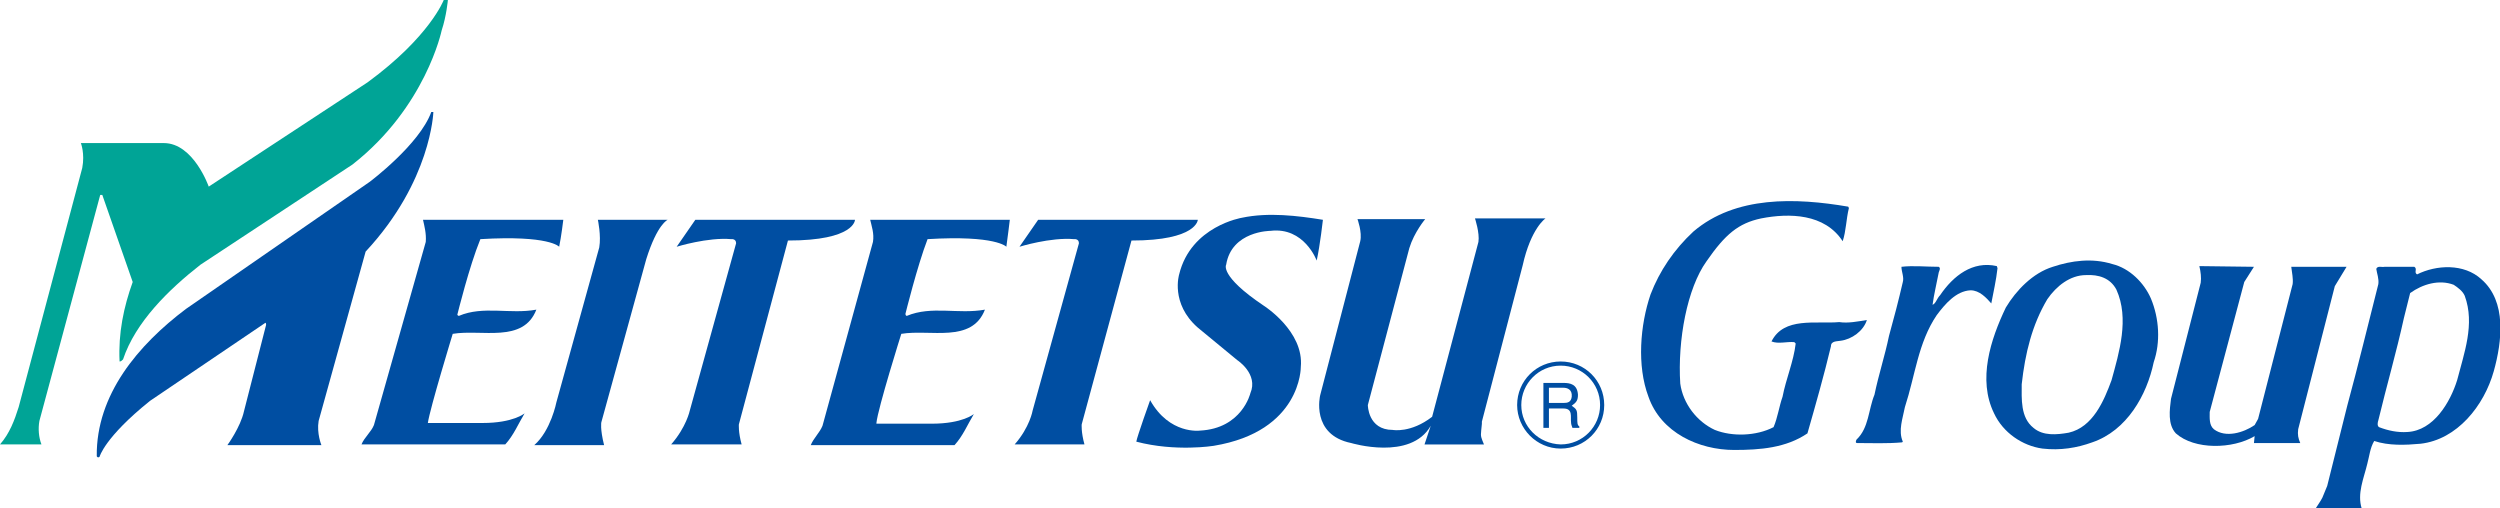
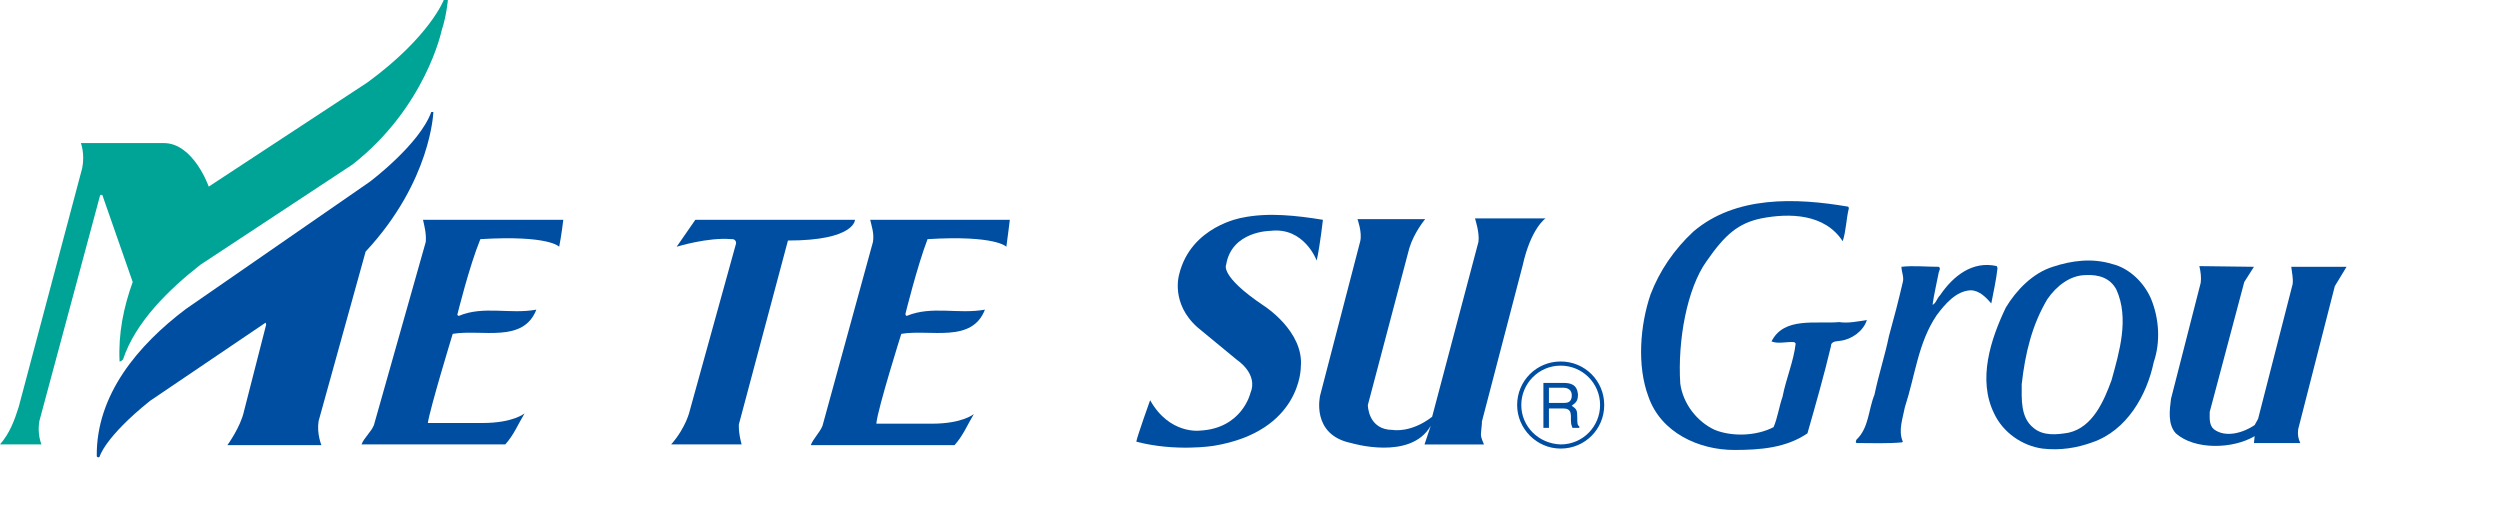
<svg xmlns="http://www.w3.org/2000/svg" enable-background="new 0 0 361.7 73.5" viewBox="0 0 361.7 73.5">
  <clipPath id="a">
    <path d="m0 0h361.7v73.5h-361.7z" />
  </clipPath>
  <path clip-path="url(#a)" d="m219.5 58.6c0 3.4 2.8 6.3 6.3 6.3s6.3-2.8 6.3-6.3-2.8-6.3-6.3-6.3-6.3 2.8-6.3 6.3m.6 0c0-3.1 2.5-5.7 5.7-5.7 3.1 0 5.7 2.5 5.7 5.7 0 3.1-2.5 5.7-5.7 5.7-3.2-.1-5.7-2.6-5.7-5.7" fill="#004ea2" />
  <path clip-path="url(#a)" d="m226.2 56.1c.5 0 1.3.2 1.2 1.3-.1.8-.6.9-1.2.9h-2.1v-2.2zm-3 5.8h.9v-2.8h2.1c1.4 0 1 1.2 1.1 2 0 .3.1.5.2.8h1v-.2c-.3-.2-.3-.5-.3-1.3 0-1.1-.1-1.2-.8-1.7.7-.5.9-.8.9-1.6-.1-1.5-1.1-1.7-2.1-1.7h-2.9v6.5z" fill="#004ea2" />
  <path clip-path="url(#a)" d="m53.2 11.9-23 15.1s-2.2-6.3-6.5-6.3h-12s.6 1.5.2 3.6l-9.2 34.6c-.6 1.9-1.3 3.8-2.7 5.4h6c-.4-1-.5-2.3-.3-3.4l8.8-32.7h.3l4.4 12.6c-1.3 3.6-2.1 7.4-1.9 11.5.2 0 .3-.1.5-.3 1.8-5.4 6.6-10.1 11.2-13.7l22-14.5c10.6-8.3 12.9-19.4 12.9-19.4.7-2.1.9-4.4.9-4.4h-.6s-2 5.3-11 11.9" fill="#00a496" />
  <g fill="#004ea2">
    <path clip-path="url(#a)" d="m61.9 61.2c.3-2.1 3.6-12.9 3.6-12.9 4.2-.7 10.2 1.4 12.1-3.5-3.8.7-7.7-.6-11.2.9-.1 0-.3-.1-.2-.3 0 0 1.7-6.9 3.3-10.8 10-.6 11.4 1.1 11.4 1.1.3-1.4.6-3.9.6-3.9h-20.3c.2.9.5 2 .4 3.2l-7.5 26.5c-.4 1-1.4 1.8-1.8 2.8h20.8c1.2-1.3 1.9-3 2.8-4.5 0 0-1.6 1.4-6.1 1.4z" />
    <path clip-path="url(#a)" d="m126.8 61.2c.2-2.1 3.6-12.9 3.6-12.9 4.2-.7 10.2 1.4 12.1-3.5-3.9.7-7.7-.6-11.3.9-.1 0-.2-.1-.2-.3 0 0 1.7-6.9 3.2-10.8 9.9-.6 11.4 1.1 11.4 1.1.2-1.4.5-3.9.5-3.9h-20.2c.2.9.6 2 .4 3.2l-7.3 26.6c-.4 1-1.3 1.8-1.7 2.8h20.8c1.2-1.3 1.9-3 2.8-4.5 0 0-1.6 1.4-6.1 1.4h-8z" />
-     <path clip-path="url(#a)" d="m77.3 64.4h10.1c-.6-2.4-.4-3.3-.4-3.3l6.5-23.6c1.6-5.1 3.1-5.7 3.1-5.7h-10.1s.5 2.3.2 4l-6.2 22.4s-.8 4.1-3.2 6.2" />
    <path clip-path="url(#a)" d="m114 34.8-7.1 26.6s-.1 1.1.4 2.9h-10.2c2.2-2.5 2.7-4.9 2.7-4.9l6.7-24.2c0-.7-.7-.6-.7-.6-3.4-.3-7.9 1.1-7.9 1.1l2.7-3.9h23.1s0 3-9.7 3" />
-     <path clip-path="url(#a)" d="m163.7 34.8-7.2 26.6s-.1 1.1.4 2.9h-10.1c2.2-2.5 2.6-4.9 2.6-4.9l6.7-24.2c0-.7-.7-.6-.7-.6-3.4-.3-7.9 1.1-7.9 1.1l2.7-3.9h23.1s-.1 3-9.6 3" />
    <path clip-path="url(#a)" d="m32.9 64.4h13.6s-.7-1.7-.4-3.5l6.8-24.5c9.5-10.2 9.8-20.2 9.8-20.2h-.3c-1.7 4.7-8.9 10.1-8.9 10.1l-26.6 18.4c-6.9 5.2-13 12.4-12.9 21.3 0 0 .1.3.4.1 0 0 .7-2.8 7.3-8.1l16.7-11.3s.1 0 .1.3l-3.2 12.5c-.5 2.3-2.4 4.9-2.4 4.9" />
    <path clip-path="url(#a)" d="m170.6 39.7c1.7-7 9.1-8.2 9.1-8.2 3.8-.8 8-.3 11.7.3 0 0-.4 3.6-.9 5.9 0 0-1.8-4.9-6.7-4.3 0 0-5.6 0-6.4 4.9 0 0-1 1.6 5.4 5.9 0 0 5.9 3.7 5.4 8.9 0 0 .1 9.3-12.6 11.4 0 0-5.5.9-11.2-.6.1-.7 2-6 2-6 2.8 5 7.2 4.4 7.2 4.4 6.1-.3 7.3-5.4 7.3-5.4 1.2-2.8-1.9-4.8-1.9-4.8l-5.7-4.7c-4-3.5-2.7-7.7-2.7-7.7" />
    <path clip-path="url(#a)" d="m206.2 31.7s-1.6 1.9-2.3 4.2l-6 22.7s0 3.6 3.6 3.6c0 0 2.6.5 5.7-1.9l6.7-25.3c.2-1.3-.5-3.4-.5-3.4h10.2s-2.1 1.4-3.3 6.8l-5.9 22.6v.3l-.1 1c-.1.9 0 1 .4 2h-8.6l.9-2.7c-2.9 5.1-11.5 2.5-11.5 2.5-5.9-1.2-4.5-6.9-4.5-6.9l5.8-22.3c.3-1.3-.4-3.2-.4-3.2z" />
    <path clip-path="url(#a)" d="m267.4 29.9.1.2c-.4 1.6-.4 3.3-.9 4.8-2.6-4-7.7-4.1-11.8-3.3-3.3.7-5.2 2.3-7.9 6.2-2.8 3.9-4.2 11.4-3.8 17.7.4 2.9 2.4 5.5 5 6.7 2.5 1 6 .9 8.5-.4.6-1.4.8-3 1.3-4.4.5-2.6 1.6-5.1 1.9-7.7l-.2-.2c-1.1-.1-2.3.3-3.3-.1 1.8-3.6 6.4-2.5 9.8-2.8 1.3.2 2.7-.1 4-.3-.5 1.6-2.2 2.8-3.8 3-.5.1-1.4 0-1.4.8-1 4.2-2.2 8.4-3.4 12.6-3.1 2.1-6.8 2.4-10.6 2.4-5.1 0-10.6-2.5-12.4-7.7-1.7-4.5-1.2-10.4.3-14.8 1.3-3.4 3.4-6.5 6.2-9.1 6.1-5.2 14.8-4.9 22.4-3.6" />
    <path clip-path="url(#a)" d="m289 38.8c-.2 1.8-.6 3.5-.9 5.1-.7-.8-1.7-1.9-3-1.9-2.1.1-3.7 2-4.9 3.6-2.7 4-3.1 8.7-4.6 13.3-.3 1.6-1 3.4-.3 5l-.1.1c-2.2.2-4.4.1-6.5.1-.3 0-.2-.3-.1-.5 1.8-1.7 1.7-4.3 2.6-6.5.6-2.9 1.5-5.6 2.1-8.5.7-2.5 1.4-5.2 2-7.8.2-.7-.2-1.5-.2-2.2 1.7-.2 3.6 0 5.4 0 .3.2.1.5 0 .8-.3 1.6-.7 3.2-.9 4.7.5-.2.6-.9 1.1-1.4 1.9-2.8 4.7-5 8.2-4.2z" />
    <path clip-path="url(#a)" d="m311.2 43.2c-1-2.3-3.1-4.4-5.6-5-2.9-.9-5.9-.5-8.6.4-2.9.9-5.3 3.4-6.8 5.9-2.2 4.6-4.1 10.4-1.7 15.3 1.3 2.8 4.1 4.7 7 5.1 2.6.3 5-.1 7.2-.9 5-1.7 7.9-6.8 8.9-11.6 1-2.9.8-6.3-.4-9.2m-5.7 11.8c-1.1 3-2.7 6.8-6.2 7.6-1.7.3-3.7.5-5.1-.7-1.9-1.5-1.7-4.2-1.7-6.3.5-4.5 1.5-8.6 3.7-12.3 1.3-1.9 3.3-3.5 5.6-3.5 1.8-.1 3.5.4 4.4 2.1 1.9 4.2.4 9.1-.7 13.1" />
-     <path clip-path="url(#a)" d="m359 40.4c-2.5-2.3-6.5-2.1-9.3-.7-.5-.3.1-.8-.4-1.1h-4.3c-.4.1-1-.2-1.2.3.1.7.4 1.4.3 2.2-1.5 5.9-2.9 11.7-4.5 17.6l-2.9 11.6-.7 1.7c-.3.6-.7 1.1-1 1.6 0 0 6.9 0 6.7 0-.7-2.2.3-4.4.8-6.5.3-1.1.4-2.3 1-3.3 2.1.7 4.5.6 6.7.4 5.3-.6 9.2-5.5 10.6-10.5 1.2-4.3 1.9-10.1-1.8-13.3m-3.5 14.6c-1 3.2-3.4 7.3-7.2 7.5-1.4.1-2.8-.2-4.1-.7-.3-.2-.2-.7-.1-1 1.2-5 2.6-9.8 3.7-14.8l.9-3.6c1.8-1.3 4.2-2 6.3-1.2.6.4 1.3.9 1.6 1.6 1.5 4.1-.1 8.3-1.1 12.2" />
    <path clip-path="url(#a)" d="m326.1 38.6-1.4 2.2-5 18.8c0 .9-.1 1.9.6 2.5 1.7 1.3 4.3.5 5.9-.6l.5-.9 5-19.5c.1-.8-.1-1.6-.2-2.5h8l-1.7 2.8-5.3 20.7c-.1.8 0 1.3.3 2h-6.7l.1-1c-3.2 1.9-8.7 2-11.4-.4-1.2-1.3-.9-3.4-.7-5l4.3-16.8c.1-.7 0-1.6-.2-2.4z" />
  </g>
</svg>